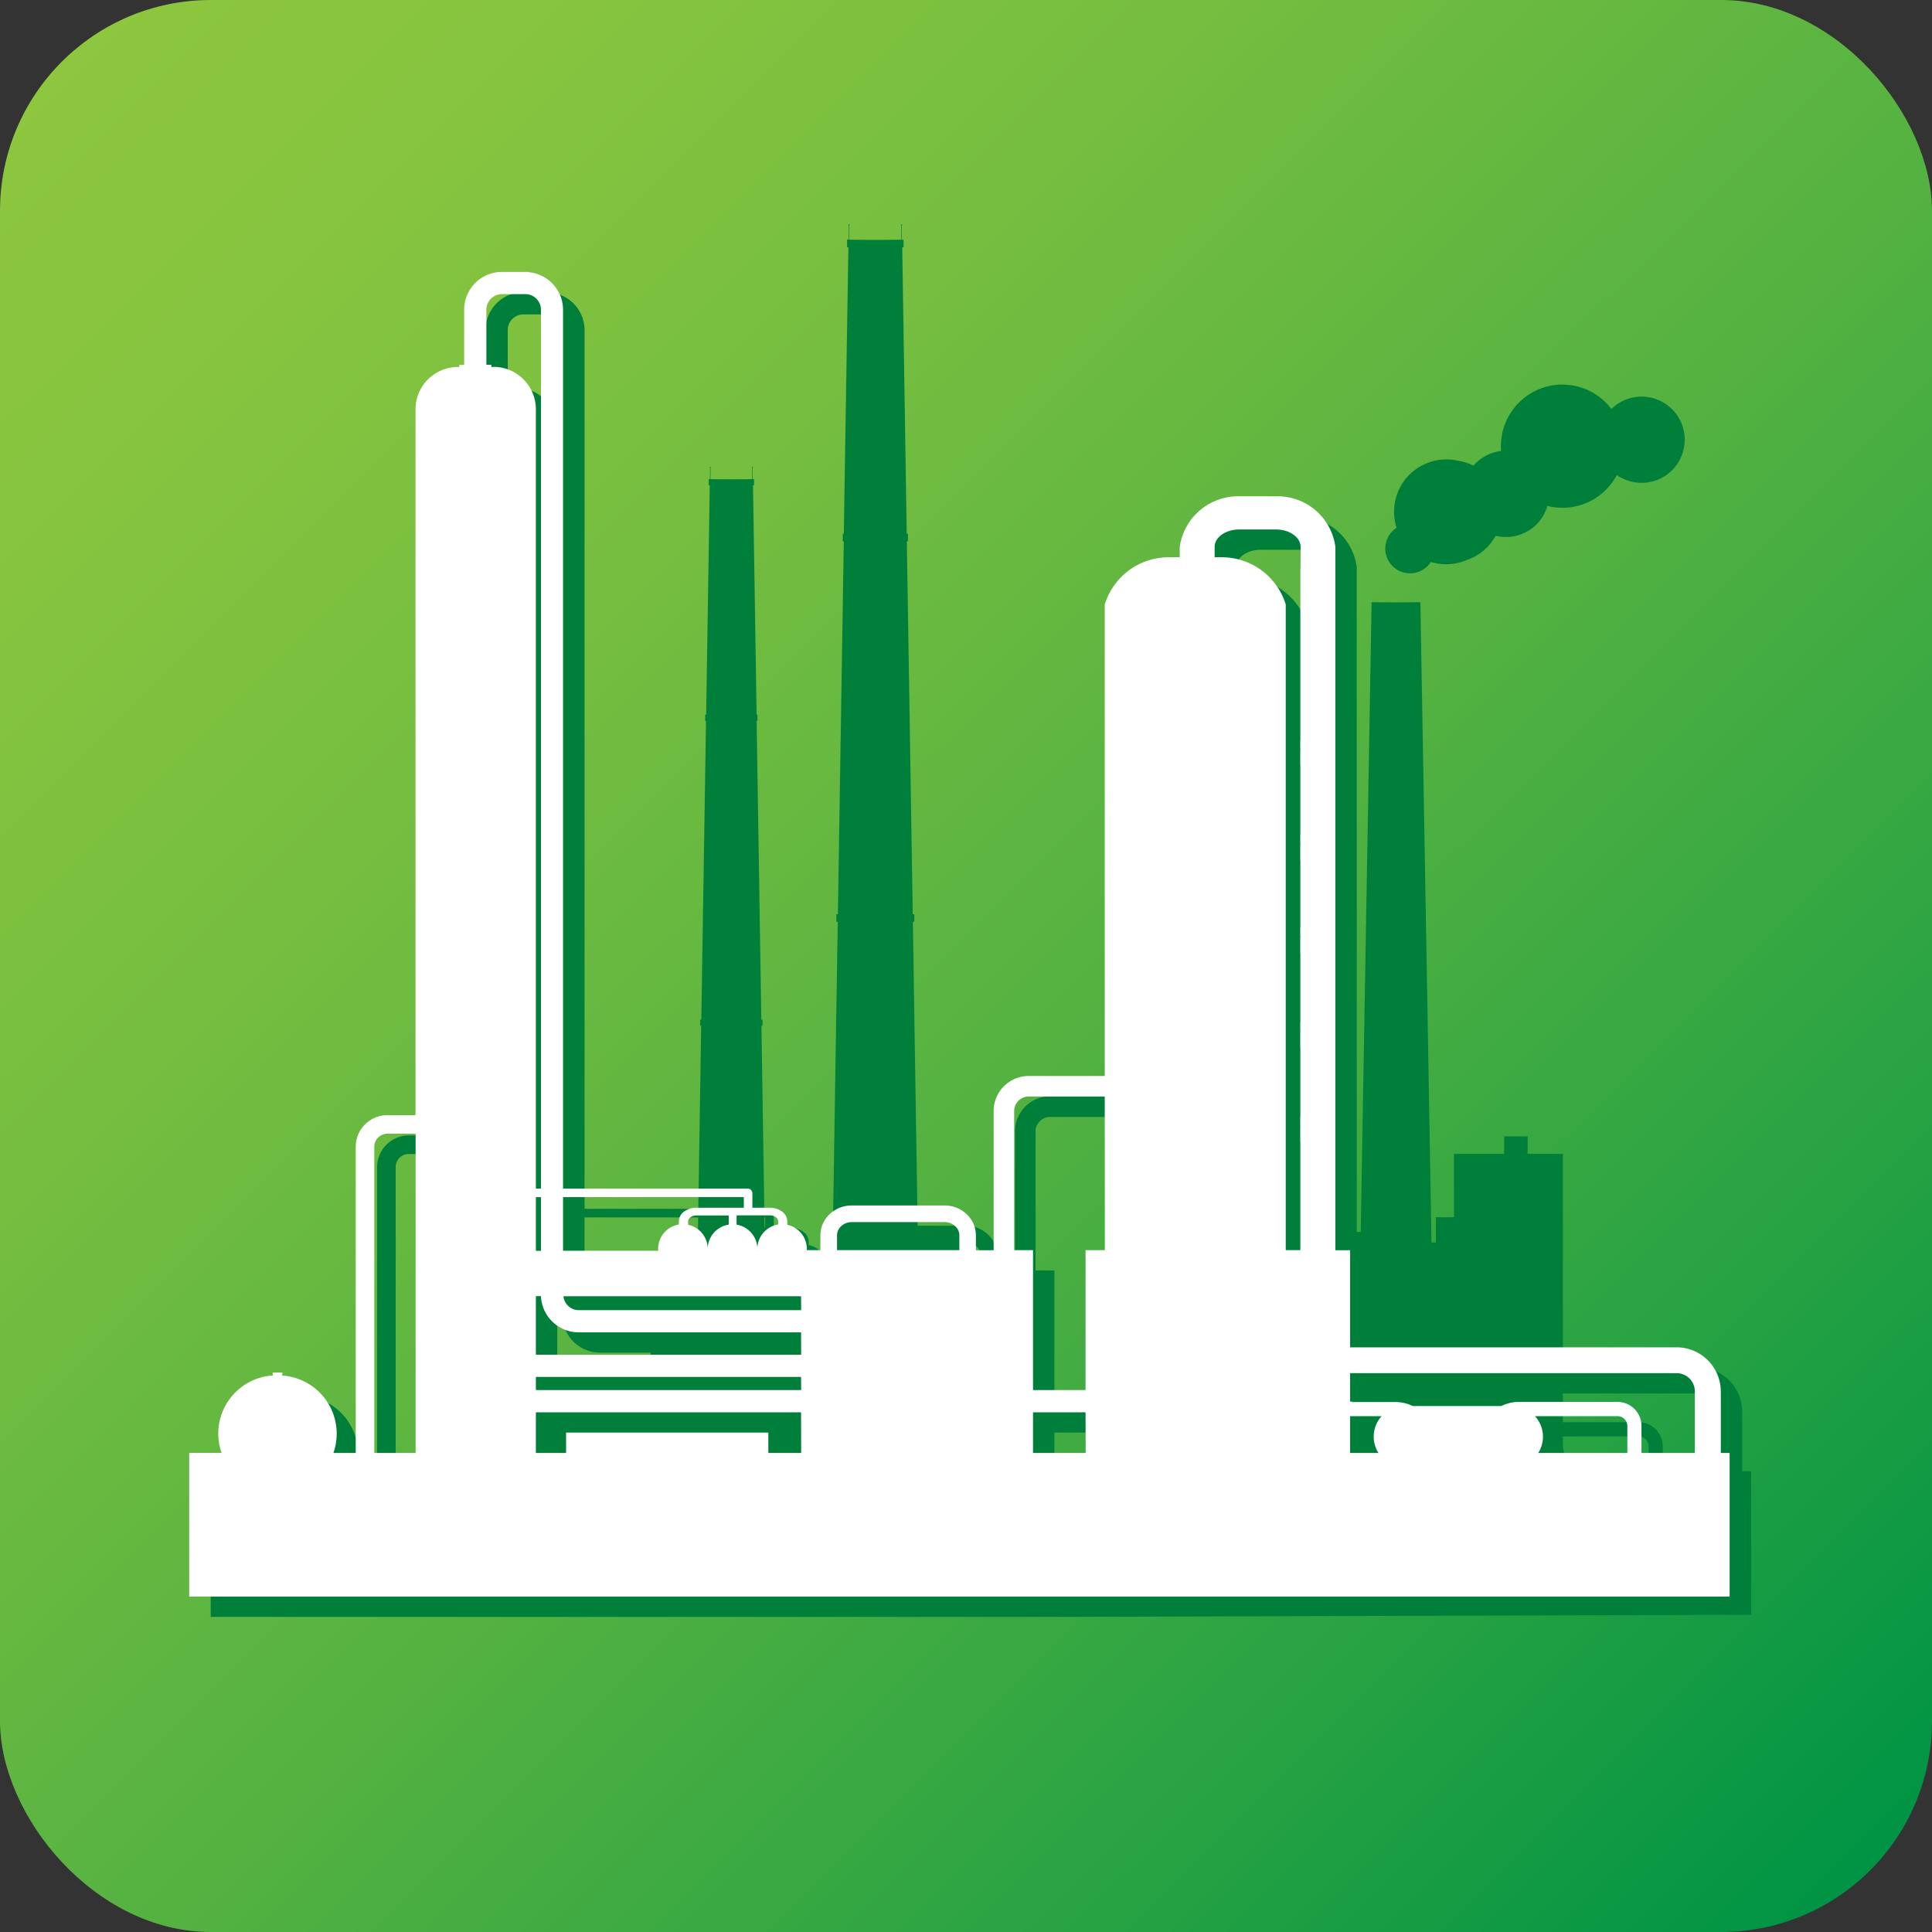
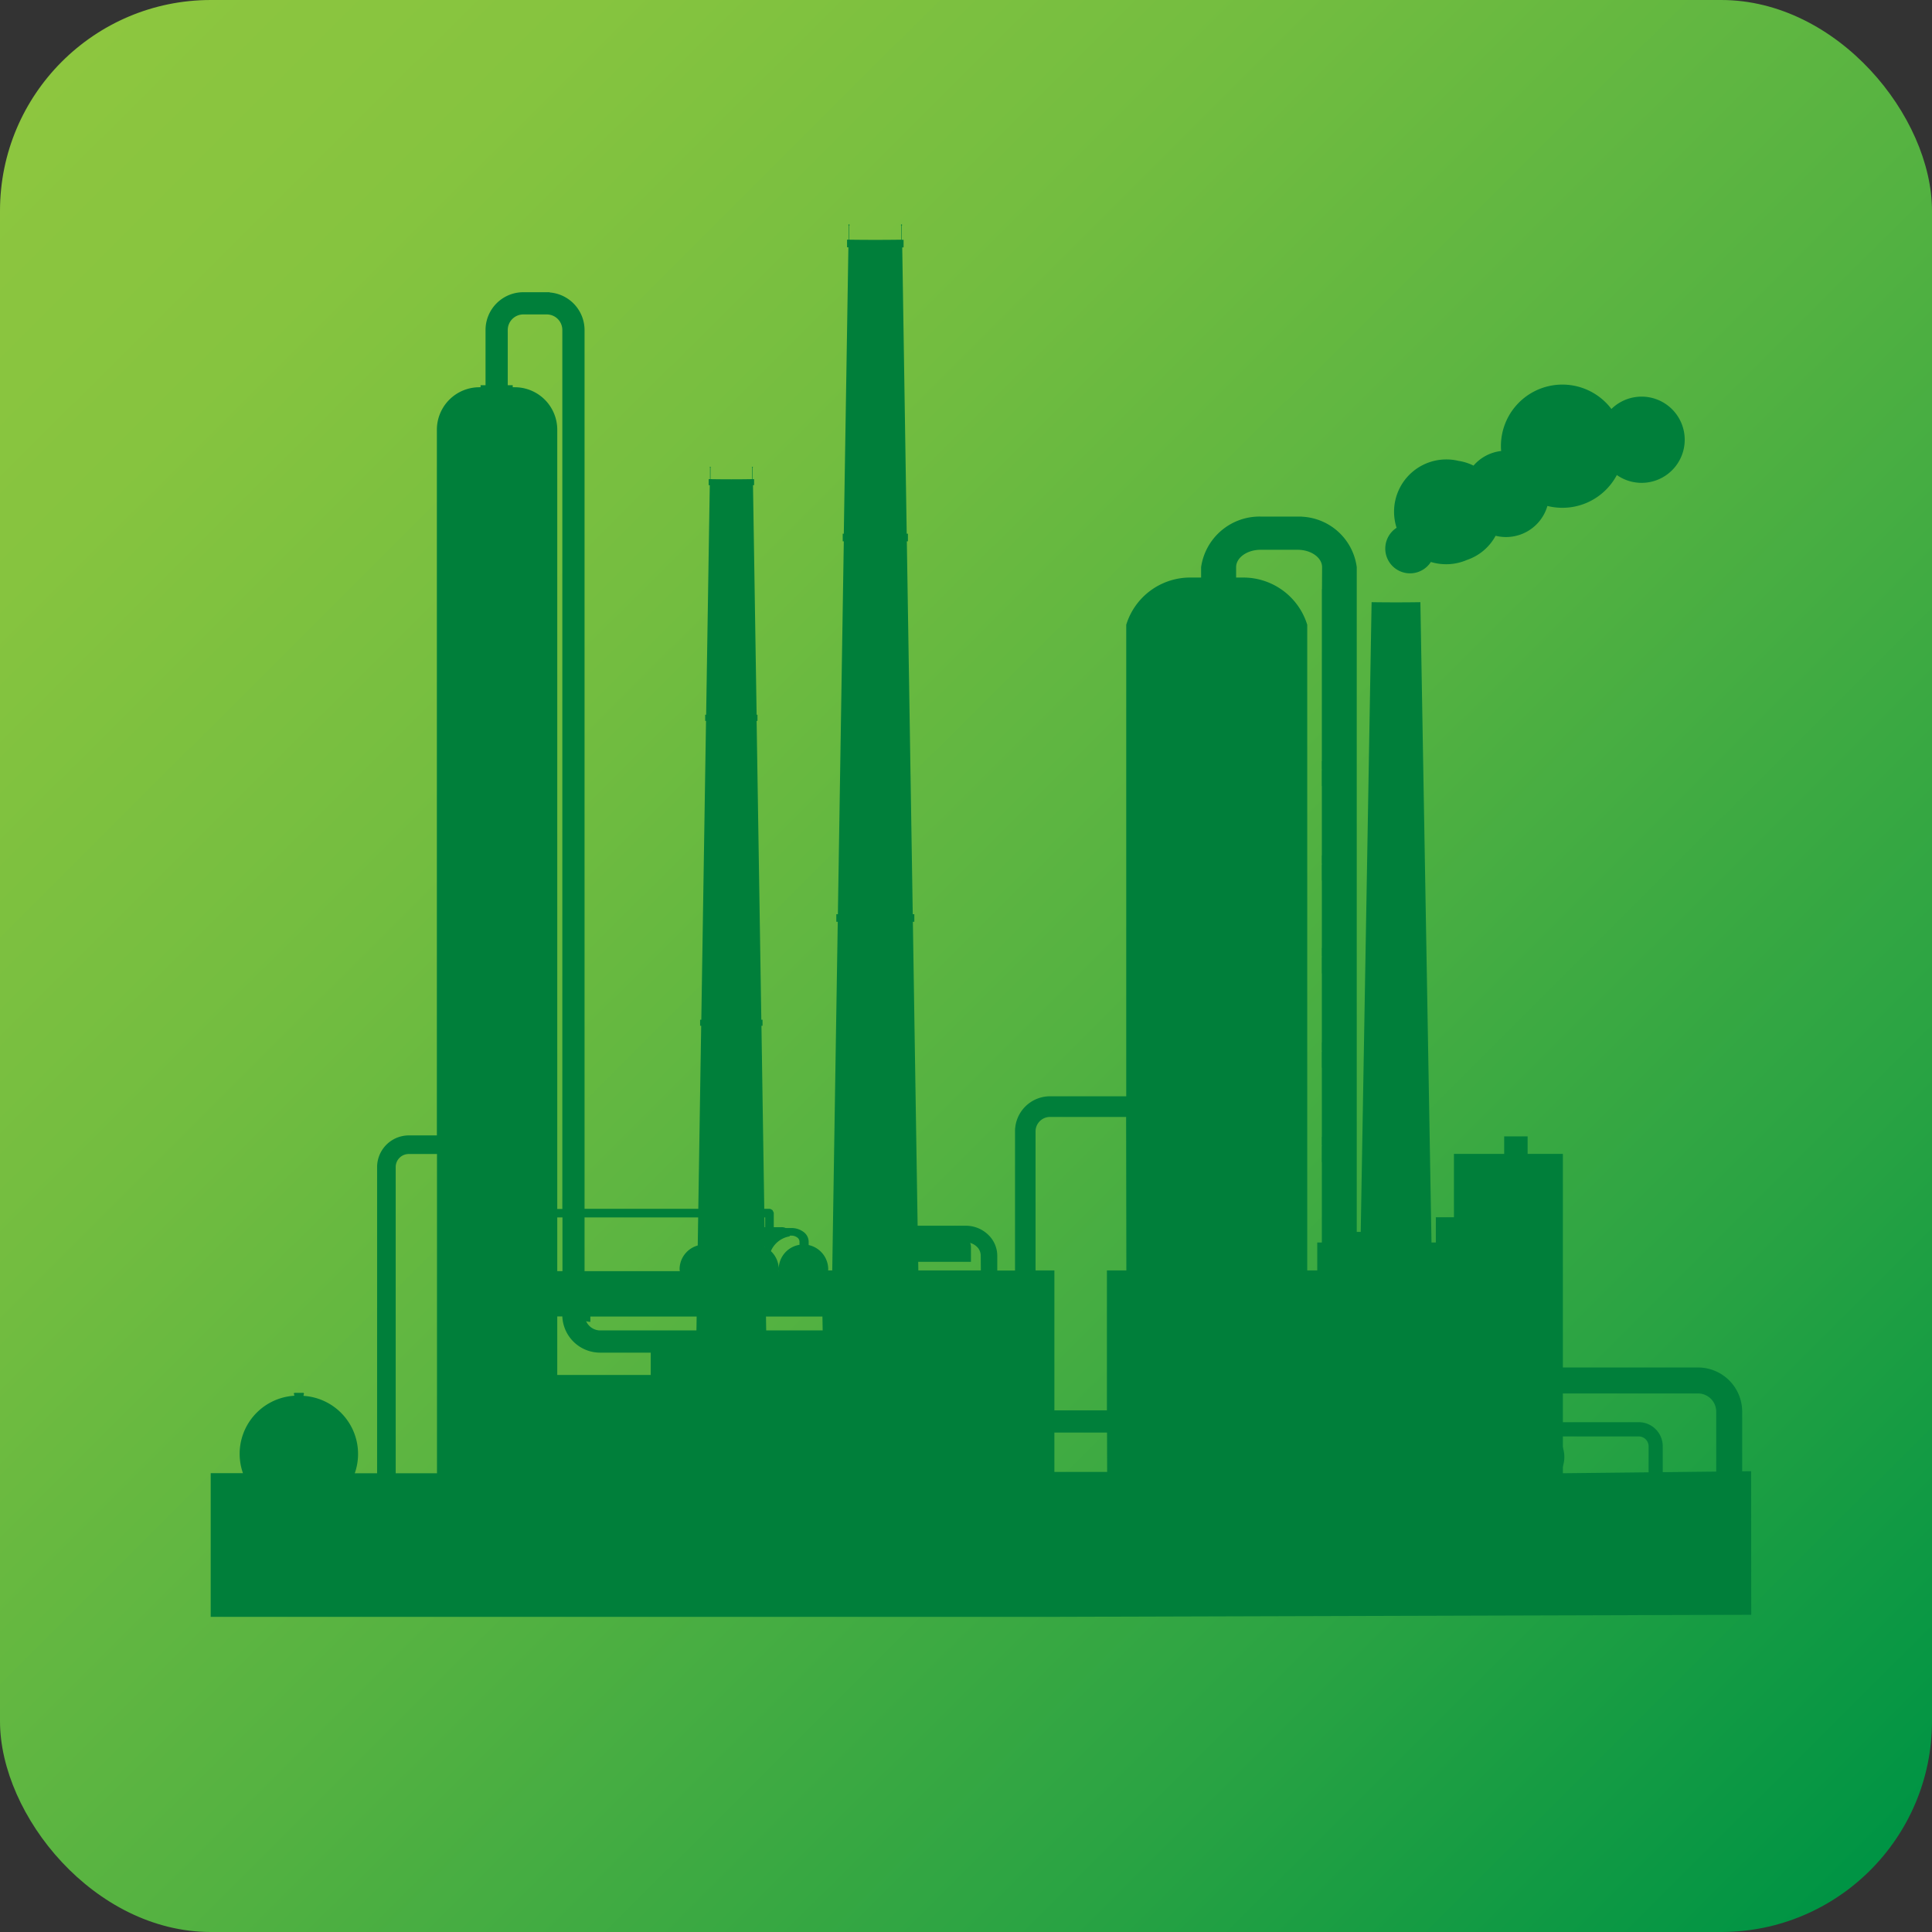
<svg xmlns="http://www.w3.org/2000/svg" viewBox="0 0 16 16">
  <rect x="0" y="0" width="16" height="16" fill="#333333" stroke="none" />
  <defs>
    <style>.a{fill:url(#a);}.b,.c{fill:#007f3a;}.c{fill-rule:evenodd;}.d{fill:none;}.e{fill:#fff;}</style>
    <linearGradient id="a" x1="801.298" y1="651.878" x2="786.31" y2="636.857" gradientTransform="translate(801.819 652.382) rotate(180)" gradientUnits="userSpaceOnUse">
      <stop offset="0" stop-color="#8dc63f" />
      <stop offset="0.131" stop-color="#86c43f" />
      <stop offset="0.32" stop-color="#73bd40" />
      <stop offset="0.543" stop-color="#54b241" />
      <stop offset="0.79" stop-color="#29a343" />
      <stop offset="0.995" stop-color="#009444" />
    </linearGradient>
  </defs>
  <title>OpenPlant</title>
  <rect class="a" width="16" height="16" rx="1.746" ry="1.746" />
  <path class="b" d="M12.943,12.454V9.556h-.292V9.411h-.194v.145h-.416v.525h-.15v.209H11.855q-.046-2.651-.092-5.303-.202.003-.404,0l-.09,5.215h-.103v.088h-.257V12.19H8.59v-.767H8.024v-.3H7.615Q7.587,9.379,7.56,7.634h.012v-.063H7.559L7.51,4.483h.009V4.42H7.509L7.472,2.049h.011v-.063H7.468V1.867l.004-.004-.006-.006-.006.006.004.004v.118q-.215.003-.431,0V1.867l.004-.004-.006-.006-.006.006.004.004v.118H7.015v.063h.011L6.988,4.42H6.979v.063h.009L6.939,7.571H6.926v.063h.012Q6.91,9.379,6.883,11.123H6.347q-.021-1.314-.041-2.628h.009v-.05h-.01L6.266,5.97h.007V5.919H6.266l-.03-1.901h.009v-.05H6.233V3.873L6.236,3.87l-.005-.005L6.226,3.87l.003.003V3.968q-.173.003-.345,0V3.873L5.887,3.87l-.005-.005L5.877,3.87l.003.003V3.968H5.869v.05h.009L5.848,5.919H5.84V5.97h.007L5.808,8.445h-.01v.05h.009q-.021,1.314-.041,2.628H5.389v.3H3.856v1.8H8.59V13.19h2.626l0,.013c.173.003.345.001.518,0A2.93,2.93,0,0,1,12.943,12.454Z" />
  <path class="c" d="M11.851,4.652a.205.205,0,1,1-.285-.281.433.433,0,0,1,.514-.554.419.419,0,0,1,.123.039.356.356,0,0,1,.229-.121q-.002-.02-.002-.04a.509.509,0,0,1,.915-.308.357.357,0,1,1,.045.547.51.51,0,0,1-.575.256.357.357,0,0,1-.429.247.424.424,0,0,1-.237.2.435.435,0,0,1-.299.017Z" />
  <path class="b" d="M14.502,12.184l-1.586.017a.252.252,0,0,0-.027-.305h.647v0h.035a.082.082,0,0,1,.082.082v.52c.04-.006.079-.012.117-.017v-.504a.199.199,0,0,0-.199-.199h-.817a.323.323,0,0,0-.145.034h-.735a.323.323,0,0,0-.143-.033h-.359v-.004H11.358V11.54h2.705a.151.151,0,0,1,.15.15v.757c.134-.003.215.003.215.003v-.76a.366.366,0,0,0-.365-.365H11.358v-.804h-.122V4.697a.481.481,0,0,0-.455-.418V4.278h-.342a.489.489,0,0,0-.492.419v.086H9.856a.554.554,0,0,0-.529.391V9.079H8.696a.29.29,0,0,0-.29.29v1.153H8.259v-.123a.241.241,0,0,0-.078-.176A.266.266,0,0,0,8,10.151H7.231a.266.266,0,0,0-.182.071.241.241,0,0,0-.078.176v.123H6.858l.001-.009a.206.206,0,0,0-.162-.201v-.029a.102.102,0,0,0-.043-.08.166.166,0,0,0-.101-.032H6.408v-.123h0v-.001A.033.033,0,0,0,6.401,10.03l-.003-.008-.006-.003a.033.033,0,0,0-.019-.008H4.841V2.905h0V2.733a.313.313,0,0,0-.289-.311V2.42H4.334a.313.313,0,0,0-.313.313V3.19H3.98v.017h-.01a.352.352,0,0,0-.352.352V9.403H3.385a.263.263,0,0,0-.262.262v2.536H2.938a.482.482,0,0,0-.424-.641v-.009h0l.004-.008-.004-.008H2.437l-.004.008.004.008h0v.008a.482.482,0,0,0-.425.641H1.745v1.19h6.987l5.771-.017Zm-10.883.017H3.277V9.665a.108.108,0,0,1,.108-.108h.234Zm2.934-1.968a.08.08,0,0,1,.049.015.043.043,0,0,1,.019.034v.027a.205.205,0,0,0-.172.193.205.205,0,0,0-.171-.193v-.077Zm-.104.294H6.448l.001-.006Zm-1.608-.445h.284v0h.192v0H6.337V10.17H5.944a.166.166,0,0,0-.101.032.102.102,0,0,0-.043.08V10.31a.205.205,0,0,0-.172.202l.002.015H4.841Zm1.198.421a.205.205,0,0,0-.162-.192v-.028a.043.043,0,0,1,.019-.034.08.08,0,0,1,.049-.015h.268V10.31A.205.205,0,0,0,6.038,10.503Zm.001.024H6.038l.001-.006Zm-1.775-7.32H4.246V3.19H4.205v-.293h0V2.733a.129.129,0,0,1,.129-.129h.194a.129.129,0,0,1,.129.129v.164h0v7.115H4.615V3.558A.352.352,0,0,0,4.264,3.207Zm.393,6.875v.445H4.615v-.445Zm2.155,2.119H6.54v-.169H4.865v.169h-.25v-.337h2.196Zm0-.521H4.615v-.109h2.196Zm0-.293H4.615v-.485h.042a.313.313,0,0,0,.312.3H6.811Zm0-.369H4.97a.128.128,0,0,1-.126-.115H6.811Zm1.31-.497H7.109v-.123a.103.103,0,0,1,.034-.075.128.128,0,0,1,.088-.034H8a.128.128,0,0,1,.088.034.103.103,0,0,1,.034.075Zm1.046,1.68H8.732v-.337h.436Zm.159-1.68H9.167v1.159H8.732V10.521H8.576V9.369a.12.12,0,0,1,.119-.119h.631Zm1.62-5.641h-.001V6.303h-.001v.068h.001v.007h-.001v.132h.001v.574h-.001v.068h.001v.008h-.001v.132h.001v.559h-.001v.068h.001v.008h-.001V8.06h.001v.574h-.001v.068h.001V8.71h-.001v.132h.001v.574h-.001v.068h.001v.008h-.001v.132h.001v.897h-.121V5.174a.554.554,0,0,0-.529-.391h-.06v-.086c0-.079.091-.144.203-.144h.306c.112,0,.203.065.203.144Z" />
  <rect class="b" x="4.535" y="10.011" width="0.041" height="0.445" />
  <polygon class="b" points="5.958 10.456 5.959 10.456 5.958 10.45 5.958 10.456" />
  <rect class="b" x="4.535" y="11.501" width="2.196" height="0.109" />
  <path class="b" d="M6.197,10.239a.205.205,0,0,1,.171.193.205.205,0,0,1,.172-.193v-.027a.043.043,0,0,0-.019-.034.08.08,0,0,0-.049-.015H6.197Z" />
  <polygon class="b" points="6.368 10.456 6.369 10.456 6.368 10.45 6.368 10.456" />
  <path class="b" d="M6.132,10.239v-.076H5.864a.08.08,0,0,0-.049.015.043.043,0,0,0-.019.034V10.24a.205.205,0,0,1,.162.192A.205.205,0,0,1,6.132,10.239Z" />
-   <path class="b" d="M4.889,10.947H6.731v-.115H4.763A.128.128,0,0,0,4.889,10.947Z" />
+   <path class="b" d="M4.889,10.947v-.115H4.763A.128.128,0,0,0,4.889,10.947Z" />
  <path class="b" d="M7.92,10.218H7.151a.128.128,0,0,0-.088.034.103.103,0,0,0-.034.075V10.45H8.041v-.123a.103.103,0,0,0-.034-.075A.128.128,0,0,0,7.92,10.218Z" />
  <polygon class="b" points="11.838 11.73 11.838 11.731 11.839 11.732 11.84 11.731 11.84 11.73 11.839 11.729 11.838 11.73" />
  <polygon class="b" points="12.488 11.729 12.488 11.73 12.49 11.732 12.491 11.73 12.491 11.729 12.49 11.728 12.488 11.729" />
  <rect class="d" x="4.438" y="9.914" width="0.041" height="0.445" />
  <path class="d" d="M4.438,9.843h.041V2.728h0V2.565a.129.129,0,0,0-.129-.129H4.157a.129.129,0,0,0-.129.129v.164h0v.293h.041v.017h.018a.352.352,0,0,1,.352.352Z" />
  <polygon class="d" points="4.438 12.033 4.688 12.033 4.688 11.864 6.363 11.864 6.363 12.033 6.634 12.033 6.634 11.697 4.438 11.697 4.438 12.033" />
  <polygon class="d" points="5.861 10.359 5.862 10.359 5.861 10.353 5.861 10.359" />
-   <rect class="d" x="4.438" y="11.404" width="2.196" height="0.109" />
  <path class="d" d="M4.48,10.735H4.438v.485h2.196v-.185H4.792A.313.313,0,0,1,4.48,10.735Z" />
  <path class="d" d="M3.1,9.497v2.536h.342V9.389H3.208A.108.108,0,0,0,3.1,9.497Z" />
  <path class="d" d="M6.1,10.142a.205.205,0,0,1,.171.193.205.205,0,0,1,.172-.193v-.027a.043.043,0,0,0-.019-.034.08.08,0,0,0-.049-.015H6.1Z" />
  <polygon class="d" points="6.27 10.359 6.272 10.359 6.271 10.353 6.27 10.359" />
  <path class="d" d="M5.451,10.344a.205.205,0,0,1,.172-.202v-.027a.102.102,0,0,1,.043-.08.166.166,0,0,1,.101-.032H6.16V9.914H5.139v0H4.947v0H4.663v.445h.789Z" />
  <path class="d" d="M6.035,10.141V10.065H5.766a.08.08,0,0,0-.049.015.043.043,0,0,0-.019.034v.028a.205.205,0,0,1,.162.192A.205.205,0,0,1,6.035,10.141Z" />
  <rect class="d" x="8.555" y="11.697" width="0.436" height="0.337" />
  <path class="d" d="M13.477,11.809a.082.082,0,0,0-.082-.082H13.36v0h-.647a.252.252,0,0,1,.027.305h.653v.311q.043-.008.085-.014Z" />
  <path class="d" d="M4.792,10.85H6.634v-.115H4.666A.128.128,0,0,0,4.792,10.85Z" />
  <path class="d" d="M14.036,11.523a.151.151,0,0,0-.15-.15H11.181v.235h.016v.004h.359a.323.323,0,0,1,.143.033h.735a.323.323,0,0,1,.145-.034h.817a.199.199,0,0,1,.199.199v.504a4.134,4.134,0,0,1,.442-.033Zm-2.293.112-.001.001-.001-.001v-.001l.001-.001.001.001Zm.65-.001-.001.001-.001-.001V11.632l.001-.001.001.001Z" />
  <path class="d" d="M7.823,10.121H7.054a.128.128,0,0,0-.088.034.103.103,0,0,0-.034.075v.123H7.944V10.23a.103.103,0,0,0-.034-.075A.128.128,0,0,0,7.823,10.121Z" />
  <path class="d" d="M10.567,4.385h-.306c-.112,0-.203.065-.203.144v.086h.06a.554.554,0,0,1,.529.391v5.347h.121V9.456h-.001v-.132h.001V9.316h-.001V9.248h.001V8.674h-.001v-.132h.001V8.534h-.001V8.466h.001V7.892h-.001V7.76h.001V7.752h-.001V7.684h.001V7.125h-.001v-.132h.001V6.985h-.001V6.917h.001V6.343h-.001v-.132h.001V6.203h-.001V6.135h.001V4.712H10.77V4.529C10.77,4.45,10.679,4.385,10.567,4.385Z" />
  <path class="d" d="M8.845,9.081h-.326A.12.12,0,0,0,8.399,9.2v1.153h.155v1.159H8.99V10.353h.159V9.081H8.845Z" />
  <path class="d" d="M11.181,11.728v.305h.235a.252.252,0,0,1,.026-.305Z" />
  <polygon class="b" points="11.741 11.633 11.741 11.634 11.742 11.635 11.743 11.634 11.743 11.633 11.742 11.632 11.741 11.633" />
  <polygon class="b" points="12.391 11.632 12.391 11.633 12.392 11.635 12.394 11.633 12.394 11.632 12.392 11.631 12.391 11.632" />
-   <path class="e" d="M14.324,12.344v-.311h-1.585a.252.252,0,0,0-.027-.305H13.36v0h.035a.082.082,0,0,1,.082.082v.52c.04-.006.079-.012.117-.017V11.809a.199.199,0,0,0-.199-.199H12.579a.323.323,0,0,0-.145.034H11.699a.323.323,0,0,0-.143-.033h-.359v-.004h-.016V11.372h2.705a.151.151,0,0,1,.15.15V12.28c.134-.003.215.003.215.003v-.76a.366.366,0,0,0-.365-.365H11.181v-.804h-.122V4.529a.481.481,0,0,0-.455-.418V4.11h-.342A.489.489,0,0,0,9.77,4.529v.086H9.678a.554.554,0,0,0-.529.391V8.911H8.519a.29.29,0,0,0-.29.29v1.153H8.082V10.23a.241.241,0,0,0-.078-.176.266.266,0,0,0-.182-.071H7.054a.266.266,0,0,0-.182.071.241.241,0,0,0-.078.176v.123H6.681l.001-.009a.206.206,0,0,0-.162-.201v-.029a.102.102,0,0,0-.043-.08.166.166,0,0,0-.101-.032H6.231V9.88h0v-.001a.033.033,0,0,0-.007-.017l-.003-.008-.006-.003a.033.033,0,0,0-.019-.008H4.663V2.736h0V2.565a.313.313,0,0,0-.289-.311V2.252H4.157a.313.313,0,0,0-.313.313v.457H3.803v.017h-.01a.352.352,0,0,0-.352.352V9.235H3.208a.263.263,0,0,0-.262.262v2.536H2.761a.482.482,0,0,0-.424-.641v-.009h0l.004-.008-.004-.008H2.26l-.004.008.004.008h0v.008a.482.482,0,0,0-.425.641H1.567v1.19H14.324ZM3.442,12.033H3.1V9.497a.108.108,0,0,1,.108-.108h.234Zm2.934-1.968a.08.08,0,0,1,.049.015.043.043,0,0,1,.019.034v.027a.205.205,0,0,0-.172.193A.205.205,0,0,0,6.1,10.142V10.065Zm-.104.294H6.27l.001-.006ZM4.663,9.914h.284v0h.192v0H6.16v.088H5.766a.166.166,0,0,0-.101.032.102.102,0,0,0-.043.08v.027a.205.205,0,0,0-.172.202l.002.015H4.663Zm1.198.421a.205.205,0,0,0-.162-.192v-.028a.043.043,0,0,1,.019-.034.08.08,0,0,1,.049-.015h.268v.076A.205.205,0,0,0,5.861,10.335Zm.001.024H5.861l.001-.006Zm-1.775-7.32H4.069V3.021H4.028v-.293h0V2.565a.129.129,0,0,1,.129-.129h.194a.129.129,0,0,1,.129.129v.164h0V9.843H4.438V3.39A.352.352,0,0,0,4.087,3.038Zm.393,6.875v.445H4.438V9.914Zm2.155,2.119H6.363v-.169H4.688v.169h-.25v-.337h2.196Zm0-.521H4.438v-.109h2.196Zm0-.293H4.438v-.485H4.48a.313.313,0,0,0,.312.3H6.634Zm0-.369H4.792a.128.128,0,0,1-.126-.115H6.634Zm1.31-.497H6.932V10.23a.103.103,0,0,1,.034-.075.128.128,0,0,1,.088-.034h.769a.128.128,0,0,1,.088.034.103.103,0,0,1,.034.075Zm1.046,1.68H8.555v-.337H8.99Zm.159-1.68H8.99v1.159H8.555V10.353H8.399V9.2a.12.12,0,0,1,.119-.119h.631ZM10.77,4.712h-.001V6.135h-.001v.068h.001v.007h-.001v.132h.001v.574h-.001v.068h.001v.008h-.001v.132h.001v.559h-.001v.068h.001V7.76h-.001v.132h.001v.574h-.001v.068h.001v.008h-.001v.132h.001V9.248h-.001v.068h.001v.008h-.001v.132h.001v.897h-.121V5.006a.554.554,0,0,0-.529-.391h-.06V4.529c0-.079.091-.144.203-.144h.306c.112,0,.203.065.203.144Zm.646,7.321h-.235v-.305h.261a.252.252,0,0,0-.026.305Z" />
</svg>